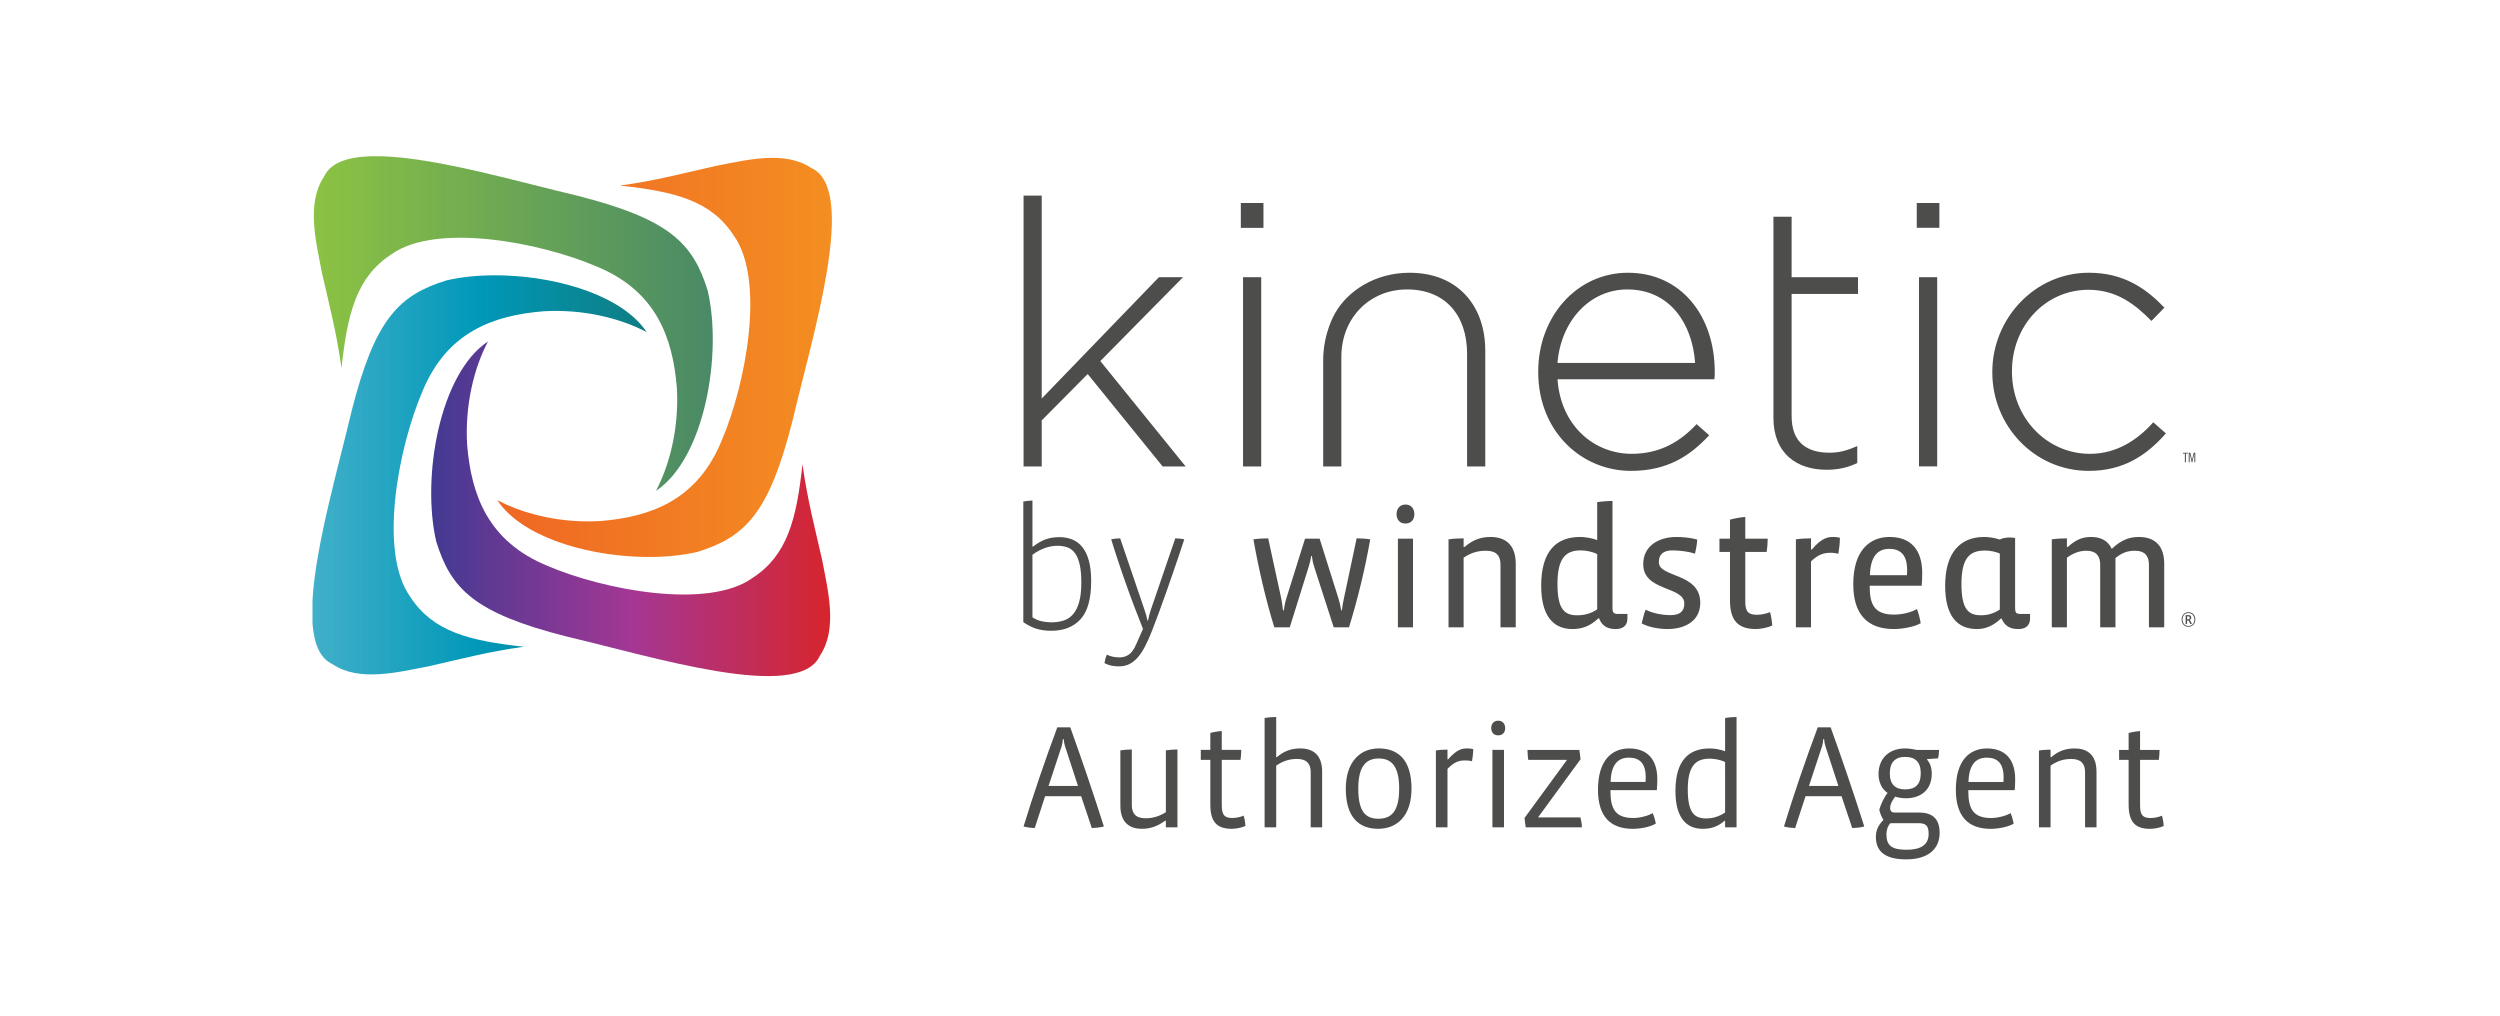
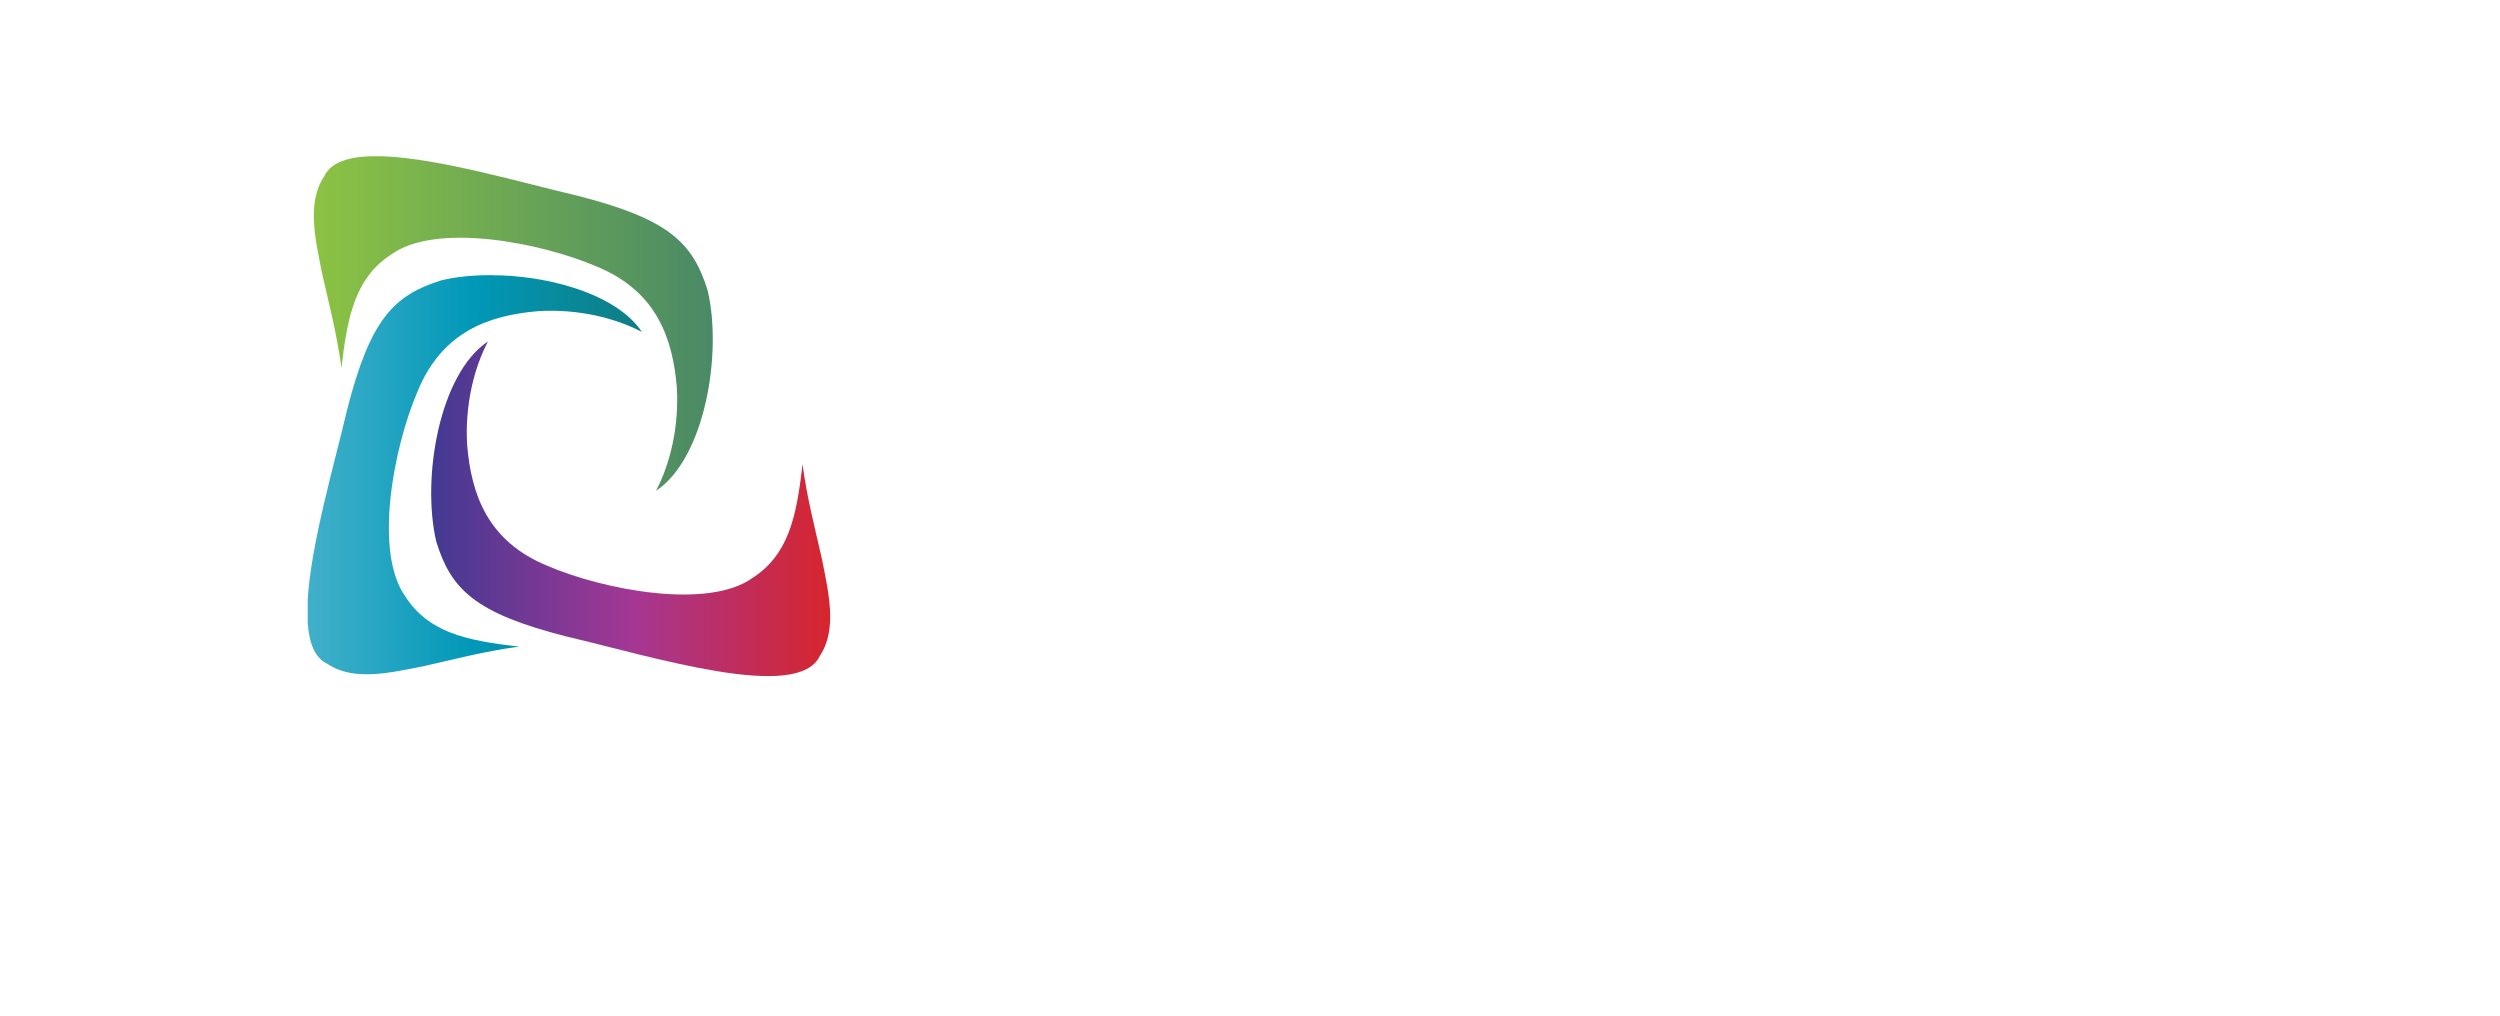
<svg xmlns="http://www.w3.org/2000/svg" height="130" viewBox="0 0 320 130" width="320">
  <linearGradient id="a" x1="-.02%" x2="100.012%" y1="49.903%" y2="49.903%">
    <stop offset="0" stop-color="#40afc9" />
    <stop offset=".011" stop-color="#40afc9" />
    <stop offset=".5" stop-color="#0098b8" />
    <stop offset=".994" stop-color="#0f7d83" />
    <stop offset="1" stop-color="#0f7d83" />
  </linearGradient>
  <linearGradient id="b" x1=".056%" x2="100.095%" y1="50.035%" y2="50.035%">
    <stop offset="0" stop-color="#ef6724" />
    <stop offset="1" stop-color="#f49121" />
  </linearGradient>
  <linearGradient id="c" x1="-.027%" x2="100.181%" y1="49.989%" y2="49.989%">
    <stop offset="0" stop-color="#8dc442" />
    <stop offset="1" stop-color="#488867" />
  </linearGradient>
  <linearGradient id="d" x1="-.021%" x2="99.957%" y1="49.855%" y2="49.855%">
    <stop offset="0" stop-color="#00a995" />
    <stop offset="0" stop-color="#3d3a93" />
    <stop offset=".506" stop-color="#a43794" />
    <stop offset="1" stop-color="#d92429" />
  </linearGradient>
  <g fill="none" fill-rule="evenodd">
-     <path d="m131.016 25.036v34.669h2.324v-5.89l5.885-5.938 9.592 11.827h2.945l-10.92-13.487 10.586-10.734h-3.087l-15.001 15.529v-25.976zm28.093 34.668h2.327v-24.221h-2.327zm-.283-30.54h2.897v-3.181h-2.897zm12.073 10.911c1.613-2.849 5.113-5.163 9.528-5.163 6.127 0 9.688 4.178 9.688 9.972v14.82h-2.328v-14.392c0-4.987-2.801-8.263-7.689-8.263-4.751 0-8.405 3.609-8.405 8.643v14.012h-2.326v-13.588c0-3.554 1.532-6.041 1.532-6.041m46.075 6.378c-.332-4.89-3.133-9.404-8.688-9.404-4.795 0-8.499 4.035-8.927 9.404zm-20.081 1.188v-.094c0-7.029 4.938-12.635 11.488-12.635 6.79 0 11.108 5.512 11.108 12.681 0 .428 0 .569-.044.951h-20.085c.427 6.03 4.748 9.544 9.497 9.544 3.75 0 6.314-1.664 8.306-3.8l1.615 1.425c-2.468 2.658-5.365 4.559-10.017 4.559-6.362 0-11.868-5.079-11.868-12.631zm30.106 5.84v-25.741h2.328v7.74h8.499v2.141h-8.499v15.623c0 3.468 2.044 4.702 4.843 4.702 1.188 0 2.181-.237 3.559-.856v2.184c-1.235.573-2.422.856-3.937.856-3.752 0-6.794-2.042-6.794-6.65m18.634 6.222h2.329v-24.221h-2.329zm-.287-30.54h2.896v-3.181h-2.896zm9.671 18.523v-.094c0-6.792 5.411-12.681 12.346-12.681 4.555 0 7.404 2.089 9.682 4.467l-1.659 1.706c-2.091-2.134-4.464-3.989-8.073-3.989-5.503 0-9.78 4.608-9.78 10.403v.095c0 5.841 4.417 10.497 9.971 10.497 3.419 0 6.078-1.759 8.117-4.037l1.615 1.423c-2.469 2.804-5.411 4.797-9.873 4.797-6.98 0-12.346-5.795-12.346-12.585m24.401 10.264v.11h.247v1.109h.134v-1.109h.248v-.11zm1.372 0-.207.922h-.004l-.215-.922h-.208v1.218h.122v-1.117h.003l.254 1.117h.086l.255-1.117h.002v1.117h.12v-1.218zm-108.115 22.35h-1.957l-2.499-7.74c-.131-.393-.239-.871-.302-1.394h-.088c-.066.522-.198 1.001-.327 1.416l-2.412 7.718h-1.979c-1.086-3.543-1.999-7.437-2.672-11.263.544-.088 1.347-.132 1.891-.132l1.674 7.72c.085.435.173 1.021.217 1.502h.107c.066-.48.174-1.067.327-1.546l2.39-7.632h1.869l2.411 7.654c.132.413.263.979.349 1.524h.088c.066-.544.151-1.045.261-1.546l1.628-7.676c.544 0 1.24.044 1.74.132-.674 3.826-1.565 7.501-2.717 11.263m7.215-13.286c-.761 0-1.13-.564-1.13-1.196 0-.652.368-1.238 1.152-1.238.762 0 1.13.586 1.13 1.238 0 .652-.368 1.196-1.152 1.196zm-.956 13.287h1.933v-11.351h-1.933zm13.13-.002v-8.023c0-1.111-.478-1.782-1.891-1.782-1.087 0-1.956.303-2.827.891v8.915h-1.933v-11.263c.52-.088 1.347-.132 1.933-.132v1.111h.11c1.13-.979 2.174-1.284 3.346-1.284 1.718 0 3.217.825 3.217 3.46v8.109zm14.77.217c-.847 0-1.716-.217-2.152-1.37h-.086c-1.154 1.087-2.196 1.37-3.348 1.37-2.478 0-3.976-1.761-3.976-5.545 0-4.478 1.977-6.241 4.977-6.241.673 0 1.52.154 2.194.393v-4.849c.522-.088 1.369-.154 1.957-.154v13.72c0 .544.151.742.651.742h1.262v.586c0 .979-.654 1.348-1.479 1.348m-2.392-9.588c-.52-.283-1.391-.479-2.106-.479-1.914 0-2.978.979-2.978 4.283 0 3.174.847 4.024 2.499 4.024.913 0 1.76-.195 2.585-.762zm9 9.588c-1.111 0-2.412-.239-3.305-.718.154-.63.281-1.196.501-1.76.89.456 2.13.696 3.195.696 1.262 0 1.76-.544 1.76-1.479 0-2.262-5.26-1.521-5.26-5.045 0-2.305 1.935-3.479 4.261-3.479.716 0 1.804.088 2.654.327-.024.545-.154 1.24-.283 1.805-.805-.261-1.958-.413-2.893-.413-1.13 0-1.74.479-1.74 1.521 0 1.977 5.304 1.326 5.304 5.176 0 2.346-1.956 3.37-4.193 3.37m11.302 0c-2.349 0-3.305-1.174-3.305-3.675v-6.197h-1.348v-1.695h1.348v-2.437c.522-.152 1.391-.305 1.958-.347v2.784h2.868c0 .542-.042 1.13-.129 1.695h-2.738v6.348c0 1.35.412 1.697 1.52 1.697.522 0 1.218-.151 1.652-.346.132.498.239 1.15.283 1.716-.588.284-1.501.457-2.108.457m21.234-5.545h-6.651v.173c0 2.371.717 3.523 3.129 3.523 1.045 0 2.24-.305 2.915-.718.195.522.39 1.24.478 1.826-.871.479-2.348.74-3.437.74-3.39 0-5.194-1.893-5.194-5.741 0-4.196 1.999-6.045 4.652-6.045 2.76 0 4.174 1.697 4.174 4.61 0 .478-.021 1.109-.065 1.631m-6.629-1.348h4.737c.022-.174.022-.544.022-.696 0-1.87-.825-2.673-2.282-2.673-1.501 0-2.414.977-2.477 3.37m18.584 4.217c0 .544.129.74.651.74h1.262v.586c0 .979-.654 1.35-1.501 1.35-.869 0-1.674-.239-2.152-1.35h-.064c-1.0.935-1.957 1.35-3.087 1.35-2.522 0-4.064-1.675-4.064-5.545 0-4.263 1.955-6.24 4.977-6.24.674 0 1.303.109 2.021.327.305-.176.783-.261 1.239-.261.261 0 .501.022.718.063zm-1.957-6.979c-.586-.283-1.325-.393-1.933-.393-1.935 0-2.978.979-2.978 4.263 0 3.196.847 4.022 2.5 4.022.934 0 1.694-.261 2.411-.737zm19.086 9.436v-8.023c0-1.067-.479-1.782-1.804-1.782-1.023 0-1.718.324-2.479.935v8.871h-1.955v-8.023c0-1.087-.5-1.782-1.783-1.782-.89 0-1.696.324-2.477.891v8.915h-1.935v-11.263c.522-.088 1.347-.132 1.935-.132v1.111h.108c1.042-.935 1.847-1.284 3-1.284 1.152 0 2.13.412 2.631 1.524 1.193-1.13 2.214-1.524 3.478-1.524 1.78 0 3.239.871 3.239 3.435v8.133zm-39.753-9.415c-.239-.066-.61-.129-.979-.129-.783 0-1.542.151-2.521 1.106v8.438h-1.936v-11.263c.522-.088 1.35-.13 1.936-.13v1.434h.108c1.239-1.477 2.023-1.609 2.719-1.609.239 0 .608.022.869.11 0 .652-.088 1.392-.195 2.043m44.811 9.345c-.507 0-.875-.366-.875-.939 0-.553.364-.928.875-.928.494 0 .88.356.88.928 0 .568-.369.939-.88.939zm0-1.756c-.472 0-.757.335-.757.825 0 .476.302.823.757.823.454 0 .757-.323.757-.823 0-.496-.321-.825-.757-.825zm.441 1.381c-.062.015-.138.015-.2.019l-.086-.175c-.061-.126-.129-.224-.179-.275h-.148v.443h-.19v-1.115c.134-.015.253-.02.353-.02.202 0 .369.088.369.327 0 .151-.095.261-.217.3.063.055.127.141.182.251zm-.465-.964c-.046 0-.104.002-.148.005v.375h.128c.128 0 .211-.059.211-.199 0-.125-.075-.18-.191-.18zm-140.428-4.497c0 2.241-.45 3.859-1.347 4.853-.9.997-2.153 1.493-3.759 1.493-.694 0-1.319-.083-1.881-.254-.559-.167-1.126-.453-1.7-.852v-15.434c.131-.031.32-.06.563-.09.244-.029.446-.044.608-.044v5.905h.065c.575-.443 1.119-.755 1.635-.939.518-.185 1.106-.276 1.768-.276.591 0 1.131.098 1.626.298.494.198.922.52 1.282.961.362.444.641 1.021.841 1.737.199.715.298 1.596.298 2.643m-1.26.175c0-.928-.07-1.697-.21-2.309-.141-.612-.338-1.095-.597-1.449-.259-.353-.575-.601-.953-.742-.375-.14-.796-.208-1.268-.208-1.106 0-2.183.382-3.228 1.148v8.006c.353.237.735.402 1.149.498.411.097.832.145 1.26.145.588 0 1.119-.08 1.591-.233.471-.156.873-.423 1.204-.808.334-.384.59-.902.775-1.558.184-.656.276-1.486.276-2.49m13.177-5.528c-.25.766-.483 1.467-.698 2.101-.213.634-.459 1.357-.74 2.167-.281.812-.57 1.648-.873 2.511-.303.863-.608 1.71-.917 2.542-.312.834-.597 1.598-.863 2.289-.309.797-.614 1.484-.919 2.068-.301.582-.621 1.067-.959 1.449-.34.384-.704.667-1.095.852-.39.184-.82.276-1.292.276-.266 0-.557-.026-.873-.076-.319-.053-.645-.167-.986-.345.031-.191.071-.382.123-.575.051-.191.114-.36.187-.507.456.235 1.003.354 1.637.354.426 0 .819-.119 1.172-.354.354-.237.679-.7.973-1.394l.84-1.901c-.353-.884-.716-1.811-1.084-2.777-.369-.965-.726-1.938-1.071-2.917-.347-.981-.685-1.958-1.005-2.932-.327-.972-.628-1.916-.908-2.83.146-.044.335-.076.564-.098.228-.022.423-.035.585-.035l3.118 9.156c.163.459.286.915.376 1.372h.066c.087-.473.215-.944.375-1.416l3.118-9.113c.147 0 .342.013.586.035.243.022.43.054.564.098m-11.833 36.951-1.369-4.082h-4.606l-1.333 4.082c-.457-.018-.99-.075-1.428-.208 1.257-4.082 2.722-8.411 4.32-12.684h1.657c1.483 4.121 3.006 8.601 4.302 12.684-.457.133-1.029.19-1.543.208m-3.445-10.518c-.075-.285-.132-.513-.153-.855h-.114c-.019.342-.058.569-.133.855l-1.694 5.126h3.769zm12.923 10.423v-.854h-.075c-.972.702-1.886 1.045-2.99 1.045-1.484 0-2.759-.703-2.759-2.98v-7.064c.4-.056 1.029-.113 1.465-.113v7.119c0 1.026.457 1.69 1.751 1.69 1.028 0 1.847-.305 2.608-.779v-7.917c.38-.056 1.047-.113 1.484-.113v9.967zm8.412.19c-1.979 0-2.722-1.006-2.722-3.113v-5.715h-1.219v-1.272h1.219v-2.165c.361-.114 1.047-.227 1.465-.247v2.412h2.494c0 .398-.037.873-.094 1.272h-2.399v5.828c0 1.253.363 1.614 1.352 1.614.456 0 1.066-.114 1.446-.303.114.378.21.891.229 1.327-.494.228-1.237.362-1.77.362m10.125-.19v-7.082c0-1.024-.494-1.671-1.751-1.671-1.008 0-1.827.285-2.665.855v7.898h-1.484v-13.992c.38-.077 1.047-.133 1.484-.133v5.145h.077c.97-.816 1.884-1.12 3.006-1.12 1.561 0 2.798.76 2.798 2.98v7.12zm8.641.19c-2.494 0-4.149-1.499-4.149-5.145 0-3.303 1.732-5.145 4.225-5.145 2.398 0 4.187 1.386 4.187 5.145 0 3.492-1.846 5.145-4.262 5.145m.076-8.999c-1.503 0-2.627.816-2.627 3.855 0 2.943.933 3.854 2.569 3.854s2.665-.893 2.665-3.854c0-2.905-1.008-3.855-2.608-3.855m11.933.342c-.21-.057-.514-.095-.857-.095-.683 0-1.369.114-2.283 1.082v7.48h-1.484v-9.835c.38-.074 1.047-.113 1.484-.113v1.252h.076c1.124-1.291 1.808-1.404 2.436-1.404.21 0 .553.019.782.095 0 .475-.077 1.062-.153 1.538m3.331-3.304c-.571 0-.876-.418-.876-.931 0-.512.305-.948.894-.948.59 0 .896.436.896.948 0 .533-.306.931-.914.931zm-.723 11.771h1.484v-9.91h-1.484zm4.262.001-.153-1.196 5.444-7.442h-4.967c-.057-.438-.096-.912-.096-1.272h6.643l.151 1.195-5.443 7.442h5.424c.114.418.189.875.189 1.272zm16.787-4.765h-5.939v.152c0 2.278.668 3.418 2.913 3.418.894 0 1.922-.285 2.493-.626.172.379.323.911.4 1.348-.743.436-1.979.665-2.951.665-2.912 0-4.452-1.633-4.452-5.012 0-3.721 1.732-5.278 3.995-5.278 2.322 0 3.598 1.404 3.598 3.931 0 .417-.019.95-.057 1.404m-5.918-1.044h4.471c.02-.172.02-.494.02-.626 0-1.766-.8-2.487-2.151-2.487-1.408 0-2.284.891-2.341 3.113m14.654 5.809v-.836h-.075c-.876.761-1.733 1.026-2.798 1.026-2.076 0-3.483-1.406-3.483-4.842 0-3.911 1.712-5.448 4.377-5.448.628 0 1.39.133 1.98.36v-4.252c.38-.077 1.047-.133 1.465-.133v14.125zm0-8.355c-.533-.283-1.351-.436-1.961-.436-1.77 0-2.816.874-2.816 3.949 0 2.925.818 3.703 2.341 3.703.818 0 1.6-.208 2.437-.76zm16.272 8.449-1.369-4.082h-4.606l-1.333 4.082c-.457-.018-.99-.075-1.428-.208 1.257-4.082 2.722-8.411 4.322-12.684h1.655c1.485 4.121 3.006 8.601 4.302 12.684-.457.133-1.029.19-1.542.208m-3.445-10.518c-.076-.285-.133-.513-.151-.855h-.115c-.02.342-.059.569-.134.855l-1.694 5.126h3.769zm10.353 14.524c-2.969 0-3.882-1.234-3.882-2.884 0-.798.265-1.444.969-2.165-.246-.4-.437-.855-.532-1.311.171-.626.608-1.594 1.065-2.145-.741-.493-1.161-1.385-1.161-2.41 0-1.937 1.276-3.285 3.39-3.285.514 0 1.084.095 1.502.19h2.855c0 .341-.037.74-.133 1.081l-1.39.095-.018.056c.418.475.608 1.083.608 1.805 0 2.146-1.484 3.152-3.292 3.152-.515 0-1.065-.095-1.39-.209-.476.589-.647 1.139-.647 1.405 0 .455.189.626.571.626h3.083c1.637 0 2.682.683 2.682 2.602 0 2.03-1.426 3.397-4.281 3.397m1.561-4.631h-3.578c-.399.398-.514 1.024-.514 1.422 0 1.462.704 1.976 2.569 1.976 1.788 0 2.835-.588 2.835-2.032 0-1.101-.399-1.365-1.313-1.365m-1.694-8.488c-1.276 0-1.961.703-1.961 2.089 0 1.444.704 2.07 1.961 2.07 1.255 0 1.998-.569 1.998-2.07 0-1.499-.761-2.089-1.998-2.089m14.026 4.253h-5.938v.152c0 2.278.667 3.418 2.912 3.418.894 0 1.923-.285 2.494-.626.171.379.322.911.4 1.348-.743.436-1.98.665-2.951.665-2.912 0-4.453-1.633-4.453-5.012 0-3.721 1.733-5.278 3.996-5.278 2.322 0 3.597 1.404 3.597 3.931 0 .417-.018.95-.057 1.404m-5.918-1.044h4.472c.02-.172.02-.494.02-.626 0-1.766-.799-2.487-2.15-2.487-1.408 0-2.284.891-2.341 3.113m14.921 5.809v-7.082c0-1.006-.476-1.671-1.751-1.671-1.047 0-1.847.285-2.665.855v7.898h-1.484v-9.835c.381-.074 1.046-.113 1.484-.113v.967h.077c.969-.835 1.922-1.12 3.006-1.12 1.504 0 2.798.701 2.798 2.98v7.12zm8.298.19c-1.979 0-2.722-1.006-2.722-3.113v-5.715h-1.218v-1.272h1.218v-2.165c.363-.114 1.047-.227 1.465-.247v2.412h2.494c0 .398-.037.873-.096 1.272h-2.398v5.828c0 1.253.361 1.614 1.352 1.614.456 0 1.066-.114 1.445-.303.115.378.21.891.229 1.327-.494.228-1.237.362-1.769.362" fill="#4d4e4c" />
    <g fill-rule="nonzero">
-       <path d="m63.366 35.239c.263 0 .528.003.794.009l.4.011.215.009c7.176.285 15.006 2.728 18.003 7.244-3.434-1.814-8.181-2.959-13.182-2.671-6.465.522-12.421 2.658-15.545 10.308-3.063 7.158-5.644 20.551-1.527 26.261 2.888 4.447 7.542 5.615 14.544 6.371-4.696.652-8.128 1.589-12.239 2.515-3.93.744-8.834 2.021-12.257-.276-1.586-.719-2.346-2.547-2.557-5.05l-.015-.199v-2.968c.41-7.117 3.368-17.193 5.025-24.259 2.997-11.788 6.065-14.776 12.139-16.658 1.85-.432 3.976-.647 6.201-.647z" fill="url(#a)" />
-       <path d="m91.599 21.243c-4.108.924-7.542 1.859-12.241 2.513 7.007.755 11.657 1.921 14.549 6.375 4.112 5.707 1.538 19.096-1.531 26.259-3.127 7.641-9.076 9.779-15.541 10.306-.852.048-1.694.055-2.526.026-4.055-.151-7.812-1.199-10.658-2.702 3.008 4.542 10.899 6.986 18.104 7.25 2.699.099 5.304-.109 7.514-.625 6.072-1.884 9.142-4.866 12.14-16.657 2.611-11.134 8.46-29.753 2.451-32.476-1.317-.882-2.855-1.236-4.47-1.297-.169-.007-.34-.009-.511-.009-2.438 0-5.021.606-7.279 1.036" fill="url(#b)" />
+       <path d="m63.366 35.239c.263 0 .528.003.794.009c7.176.285 15.006 2.728 18.003 7.244-3.434-1.814-8.181-2.959-13.182-2.671-6.465.522-12.421 2.658-15.545 10.308-3.063 7.158-5.644 20.551-1.527 26.261 2.888 4.447 7.542 5.615 14.544 6.371-4.696.652-8.128 1.589-12.239 2.515-3.93.744-8.834 2.021-12.257-.276-1.586-.719-2.346-2.547-2.557-5.05l-.015-.199v-2.968c.41-7.117 3.368-17.193 5.025-24.259 2.997-11.788 6.065-14.776 12.139-16.658 1.85-.432 3.976-.647 6.201-.647z" fill="url(#a)" />
      <path d="m49.072 20.008c7.138.264 17.597 3.35 24.869 5.051 11.782 3.003 14.765 6.072 16.647 12.149 1.894 8.122-.386 21.486-6.625 25.624 1.814-3.435 2.96-8.184 2.675-13.186-.528-6.467-2.661-12.42-10.302-15.551-7.158-3.069-20.548-5.646-26.25-1.528-4.45 2.891-5.613 7.545-6.375 14.552-.65-4.698-1.587-8.133-2.511-12.24-.746-3.93-2.023-8.842.277-12.269.809-1.783 3.021-2.522 6.022-2.61h1.29c.093.002.188.005.282.008z" fill="url(#c)" />
      <path d="m55.841 69.322c1.885 6.078 4.867 9.144 16.651 12.145 11.133 2.612 29.739 8.46 32.462 2.454 2.297-3.424 1.022-8.333.277-12.264-.926-4.11-1.859-7.544-2.513-12.24-.759 7.005-1.924 11.658-6.375 14.545-5.703 4.121-19.092 1.541-26.25-1.526-7.643-3.13-9.778-9.082-10.303-15.548-.283-5.005.86-9.753 2.675-13.186-6.239 4.14-8.519 17.5-6.625 25.62" fill="url(#d)" />
    </g>
  </g>
</svg>